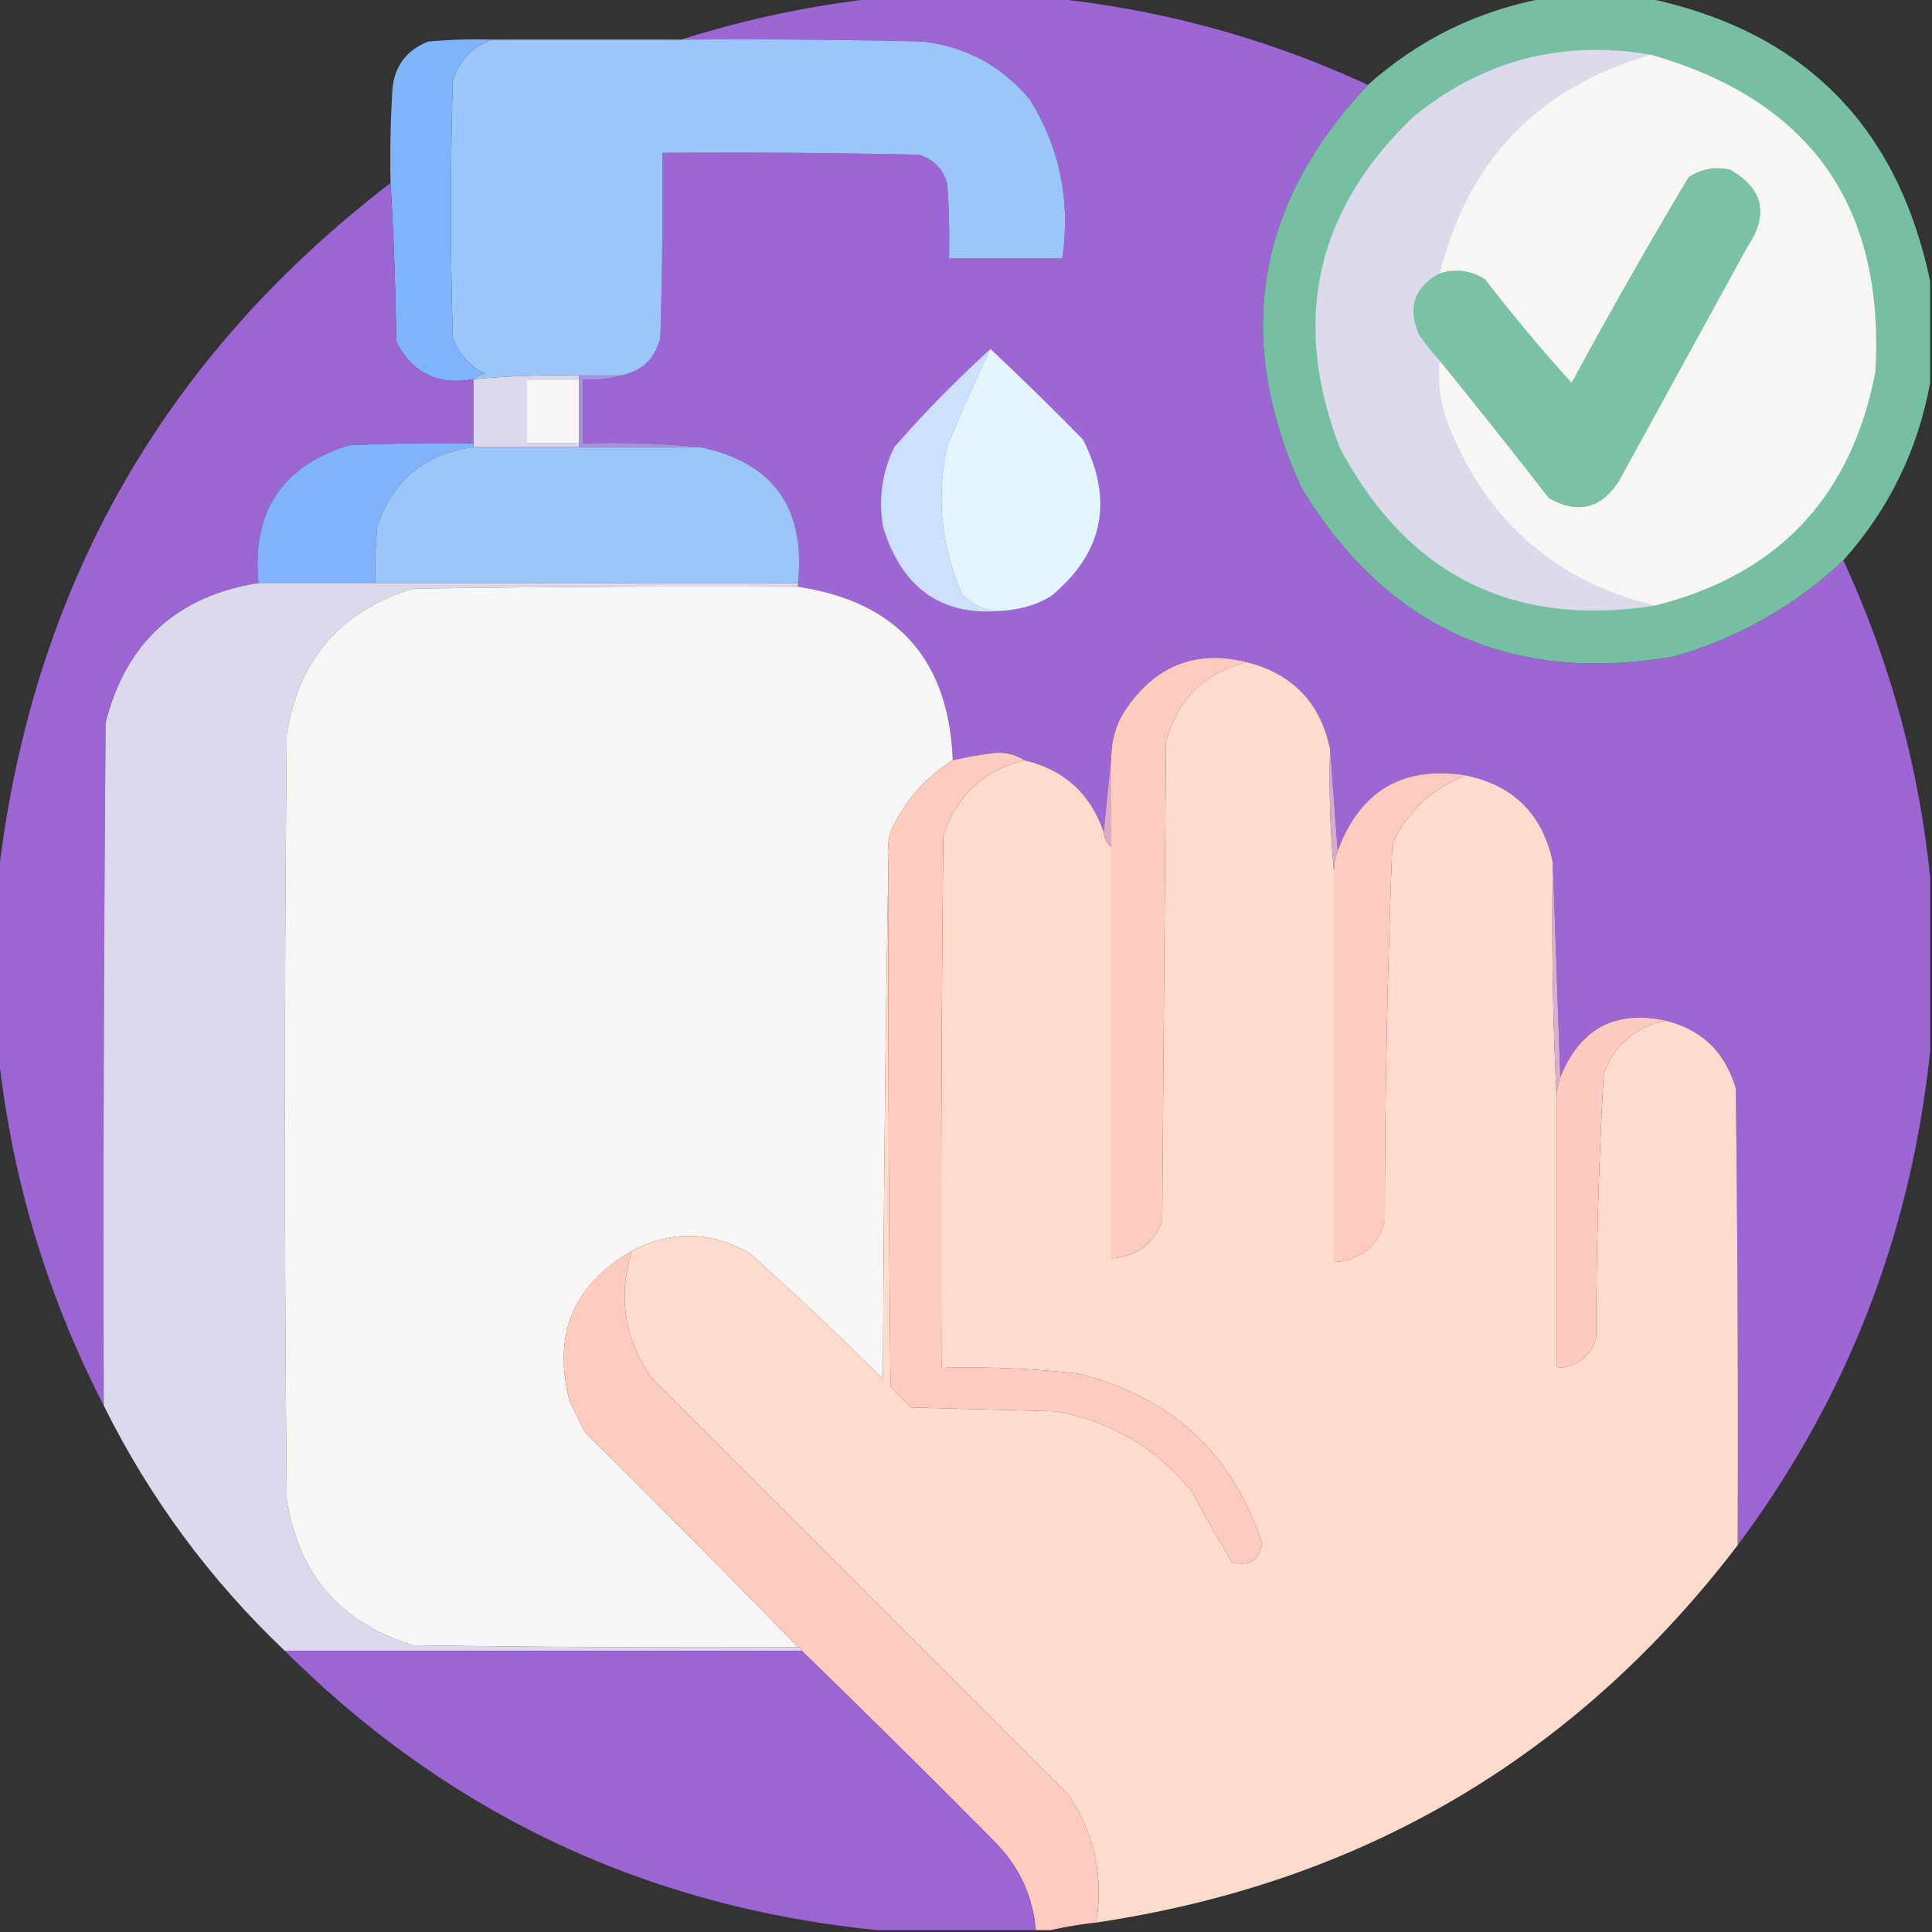
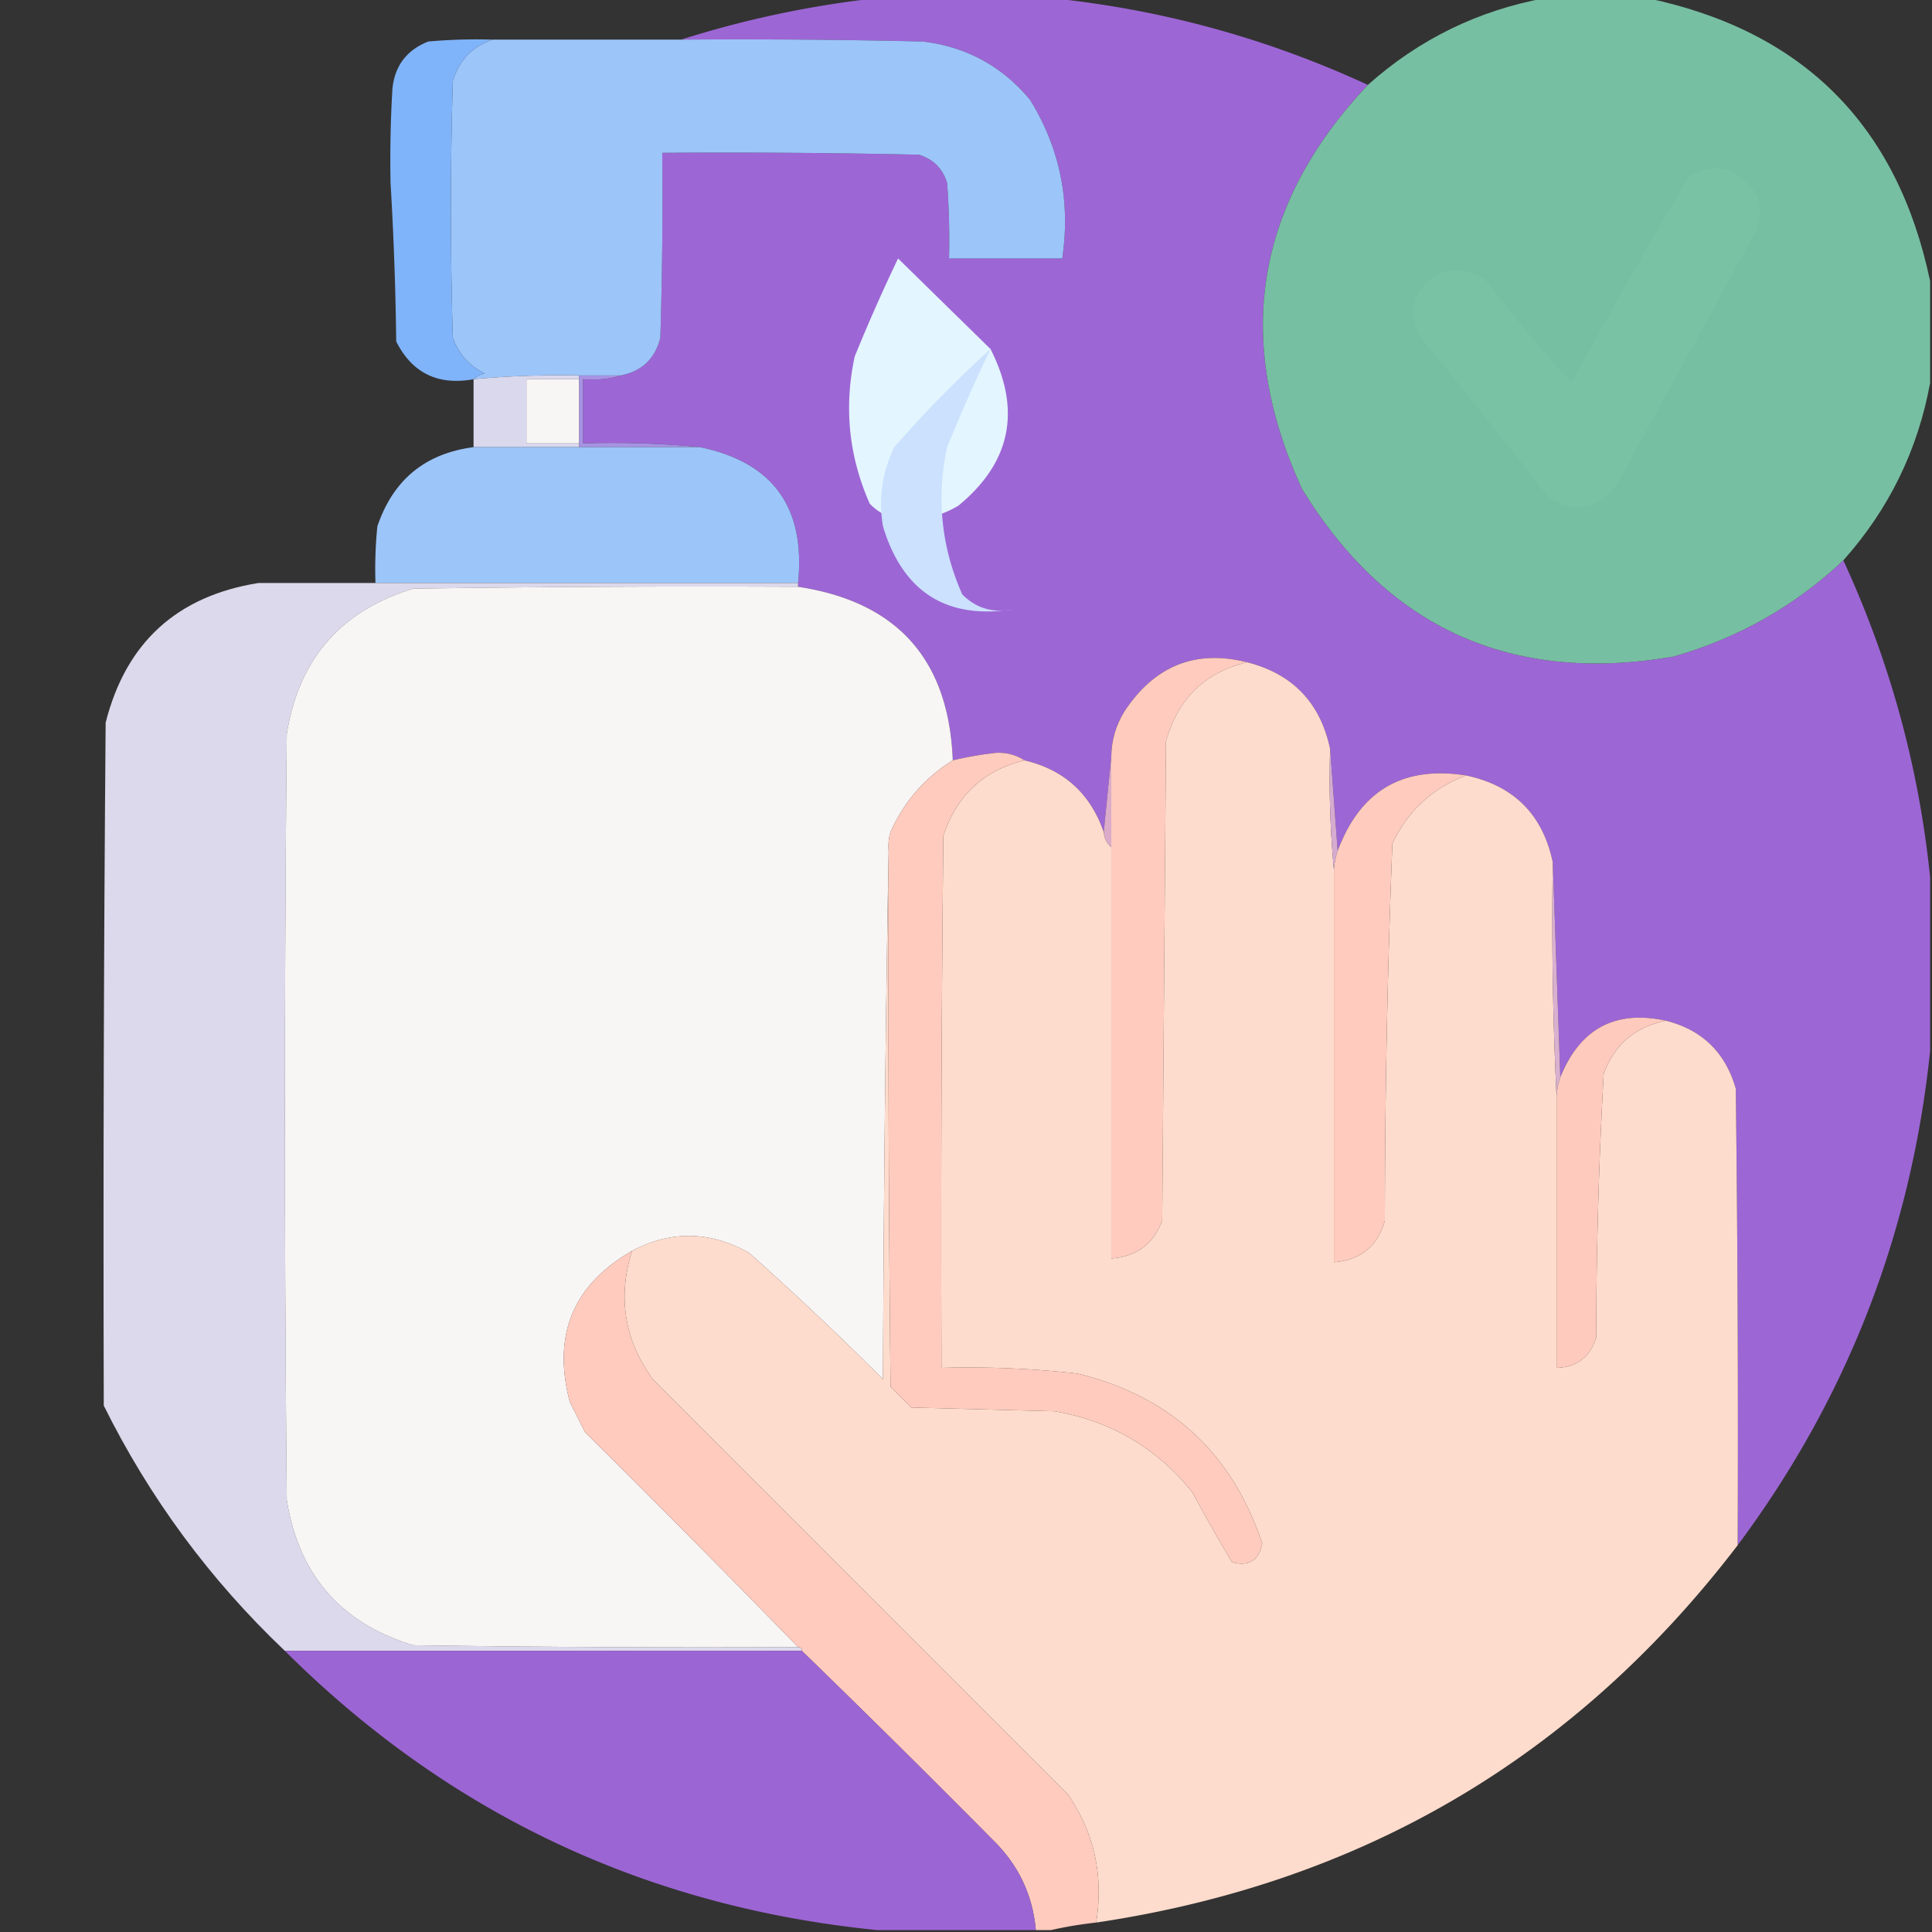
<svg xmlns="http://www.w3.org/2000/svg" width="512" height="512" style="shape-rendering:geometricPrecision;text-rendering:geometricPrecision;image-rendering:optimizeQuality;fill-rule:evenodd;clip-rule:evenodd">
  <rect width="100%" height="100%" fill="#333333" stroke="none" />
  <path style="opacity:.998" fill="#9d66d5" d="M232.5-.5h46c29.269 2.984 57.269 10.651 84 23-29.827 31.63-35.66 67.296-17.5 107 22.673 37.013 55.507 51.847 98.5 44.5 17.169-4.911 32.169-13.411 45-25.5 12.365 26.802 20.032 54.802 23 84v46c-5.03 48.439-22.03 92.106-51 131 .167-40.335 0-80.668-.5-121-2.757-9.592-8.924-15.592-18.5-18-13.446-2.923-22.779 2.077-28 15l-2-57c-2.667-12.667-10.333-20.333-23-23-16.732-2.631-28.065 4.036-34 20l-2-27c-2.576-12.242-9.91-19.909-22-23-13.673-3.432-24.506.901-32.5 13-2.285 3.687-3.452 7.687-3.5 12l-2 20c-3.551-10.22-10.551-16.554-21-19-2.179-1.426-4.679-2.092-7.5-2a94.085 94.085 0 0 0-11.5 2c-1.022-26.685-14.688-42.018-41-46v-1c2.028-20.003-6.639-32.003-26-36-10.153-.994-20.486-1.328-31-1v-17c3.542.313 6.875-.021 10-1 5.609-1.109 9.109-4.442 10.5-10 .5-16.33.667-32.663.5-49 22.669-.167 45.336 0 68 .5 3.833 1.167 6.333 3.667 7.5 7.5.5 6.658.666 13.325.5 20h30c2.249-15.135-.585-29.135-8.5-42-7.414-8.958-16.914-14.124-28.5-15.5-21.331-.5-42.664-.667-64-.5a269.091 269.091 0 0 1 52-11z" />
  <path style="opacity:.99" fill="#78c1a4" d="M409.5-.5h27c41.333 8.667 66.333 33.667 75 75v27c-3.272 17.813-10.938 33.48-23 47-12.831 12.089-27.831 20.589-45 25.5-42.993 7.347-75.827-7.487-98.5-44.5-18.16-39.704-12.327-75.37 17.5-107 13.52-12.062 29.187-19.728 47-23z" />
  <path style="opacity:1" fill="#9cc5fa" d="M130.5 10.5h50c21.336-.167 42.669 0 64 .5 11.586 1.376 21.086 6.542 28.5 15.5 7.915 12.865 10.749 26.865 8.5 42h-30c.166-6.675 0-13.342-.5-20-1.167-3.833-3.667-6.333-7.5-7.5-22.664-.5-45.331-.667-68-.5.167 16.337 0 32.67-.5 49-1.391 5.558-4.891 8.891-10.5 10h-11a251.258 251.258 0 0 0-28 1c.763-.768 1.763-1.268 3-1.5-4.093-2.007-6.927-5.173-8.5-9.5a1155.672 1155.672 0 0 1 0-68c1.684-5.515 5.184-9.182 10.5-11z" />
  <path style="opacity:1" fill="#80b4fa" d="M130.5 10.5c-5.316 1.818-8.816 5.485-10.5 11a1155.672 1155.672 0 0 0 0 68c1.573 4.327 4.407 7.493 8.5 9.5-1.237.232-2.237.732-3 1.5-9.439 1.702-16.272-1.631-20.5-10a873.736 873.736 0 0 0-1.5-42 313 313 0 0 1 .5-25c.623-6.072 3.79-10.239 9.5-12.5 5.657-.5 11.324-.666 17-.5z" />
-   <path style="opacity:1" fill="#dcdaeb" d="M437.5 14.5c-29.855 8.522-48.522 27.855-56 58-6.632 3.611-8.465 8.945-5.5 16a57.112 57.112 0 0 0 5.5 7c-.751 6.776.416 13.443 3.5 20 10.425 23.934 28.259 38.934 53.5 45-37.773 5.863-65.607-8.137-83.5-42-12.824-33.533-6.324-62.7 19.5-87.5 18.42-15.023 39.42-20.523 63-16.5z" />
-   <path style="opacity:1" fill="#f8f5f5" d="M437.5 14.5c42.196 12.046 62.029 40.046 59.5 84-6.348 33.179-25.848 53.846-58.5 62-25.241-6.066-43.075-21.066-53.5-45-3.084-6.557-4.251-13.224-3.5-20a2223.808 2223.808 0 0 1 29 36.5c7.616 4.296 13.783 2.796 18.5-4.5l34-62c5.817-8.637 4.317-15.47-4.5-20.5-3.952-.911-7.619-.245-11 2a1454.862 1454.862 0 0 0-31 54.5 456.562 456.562 0 0 1-23-27.5c-3.843-2.366-7.843-2.866-12-1.5 7.478-30.145 26.145-49.478 56-58z" />
  <path style="opacity:1" fill="#79c2a4" d="M381.5 95.5a57.112 57.112 0 0 1-5.5-7c-2.965-7.055-1.132-12.389 5.5-16 4.157-1.366 8.157-.866 12 1.5a456.562 456.562 0 0 0 23 27.5 1454.862 1454.862 0 0 1 31-54.5c3.381-2.245 7.048-2.911 11-2 8.817 5.03 10.317 11.863 4.5 20.5l-34 62c-4.717 7.296-10.884 8.796-18.5 4.5a2223.808 2223.808 0 0 0-29-36.5z" />
-   <path style="opacity:.993" fill="#9d66d5" d="M103.5 48.5a873.736 873.736 0 0 1 1.5 42c4.228 8.369 11.061 11.702 20.5 10v17c-11.005-.167-22.005 0-33 .5-17.866 5.543-25.866 17.709-24 36.5-21.628 3.462-35.128 15.795-40.5 37-.5 60.332-.667 120.666-.5 181-15.23-29.59-24.564-60.923-28-94v-46c8.756-76.2 43.423-137.533 104-184z" />
-   <path style="opacity:1" fill="#e3f5fe" d="M262.5 92.5a829.64 829.64 0 0 1 24.5 24c8.225 16.221 5.392 30.054-8.5 41.5a25.64 25.64 0 0 1-10 3.5c-5.349 1.039-9.849-.295-13.5-4-5.556-12.544-6.889-25.544-4-39a459.732 459.732 0 0 1 11.5-26z" />
+   <path style="opacity:1" fill="#e3f5fe" d="M262.5 92.5c8.225 16.221 5.392 30.054-8.5 41.5a25.64 25.64 0 0 1-10 3.5c-5.349 1.039-9.849-.295-13.5-4-5.556-12.544-6.889-25.544-4-39a459.732 459.732 0 0 1 11.5-26z" />
  <path style="opacity:1" fill="#cbe1fe" d="M262.5 92.5a459.732 459.732 0 0 0-11.5 26c-2.889 13.456-1.556 26.456 4 39 3.651 3.705 8.151 5.039 13.5 4-17.741 2.702-29.241-4.632-34.5-22-1.232-7.339-.232-14.339 3-21a312.91 312.91 0 0 1 25.5-26z" />
  <path style="opacity:1" fill="#d9d8ed" d="M153.5 99.5v1h-14v17h14v1h-28v-18a251.258 251.258 0 0 1 28-1z" />
  <path style="opacity:1" fill="#f8f5f5" d="M153.5 100.5v17h-14v-17h14z" />
  <path style="opacity:1" fill="#a793e4" d="M153.5 99.5h11c-3.125.979-6.458 1.313-10 1v17c10.514-.328 20.847.006 31 1h-32v-19z" />
-   <path style="opacity:1" fill="#81b3fa" d="M125.5 117.5v1c-12.84 1.669-21.34 8.669-25.5 21-.5 4.989-.666 9.989-.5 15h-31c-1.866-18.791 6.134-30.957 24-36.5 10.995-.5 21.995-.667 33-.5z" />
  <path style="opacity:1" fill="#9cc5fa" d="M125.5 118.5h60c19.361 3.997 28.028 15.997 26 36h-112c-.166-5.011 0-10.011.5-15 4.16-12.331 12.66-19.331 25.5-21z" />
  <path style="opacity:1" fill="#dcd9ec" d="M68.5 154.5h143v1c-34.002-.167-68.002 0-102 .5-19.177 5.849-30.344 18.682-33.5 38.5-.667 67.667-.667 135.333 0 203 3.164 19.845 14.33 32.678 33.5 38.5 33.998.5 67.998.667 102 .5.667 0 1 .333 1 1h-137c-19.85-18.847-35.85-40.514-48-65-.167-60.334 0-120.668.5-181 5.372-21.205 18.872-33.538 40.5-37z" />
  <path style="opacity:1" fill="#f8f5f5" d="M211.5 155.5c26.312 3.982 39.978 19.315 41 46-7.413 4.586-12.913 10.919-16.5 19a12.93 12.93 0 0 0-.5 5 9758.688 9758.688 0 0 0-1.5 140 842.734 842.734 0 0 0-35.5-33.5c-10.372-5.789-20.705-5.955-31-.5-15.657 8.997-21.157 22.33-16.5 40l4 8a4548.329 4548.329 0 0 1 56.5 57c-34.002.167-68.002 0-102-.5-19.17-5.822-30.336-18.655-33.5-38.5-.667-67.667-.667-135.333 0-203 3.156-19.818 14.323-32.651 33.5-38.5 33.998-.5 67.998-.667 102-.5z" />
  <path style="opacity:1" fill="#fecbbe" d="M330.5 175.5c-11.237 2.736-18.404 9.736-21.5 21l-1 127c-2.381 6.216-6.881 9.549-13.5 10v-133c.048-4.313 1.215-8.313 3.5-12 7.994-12.099 18.827-16.432 32.5-13z" />
  <path style="opacity:.999" fill="#fedccd" d="M330.5 175.5c12.09 3.091 19.424 10.758 22 23-.328 10.846.006 21.513 1 32v104c7.046-.546 11.546-4.213 13.5-11a2608.21 2608.21 0 0 1 2-100c4.136-8.639 10.636-14.639 19.5-18 12.667 2.667 20.333 10.333 23 23a961.42 961.42 0 0 0 1 62v72c5.365-.196 8.865-2.862 10.5-8 .041-23.383.707-46.717 2-70 2.926-7.763 8.426-12.43 16.5-14 9.576 2.408 15.743 8.408 18.5 18 .5 40.332.667 80.665.5 121-42.932 56.182-99.598 89.515-170 100 1.997-12.455-.503-23.788-7.5-34l-110-110c-7.534-10.384-9.367-21.717-5.5-34 10.295-5.455 20.628-5.289 31 .5a842.734 842.734 0 0 1 35.5 33.5c.167-46.835.667-93.502 1.5-140-.167 47.335 0 94.668.5 142l5.5 5.5 38 1c14.893 2.564 27.06 9.731 36.5 21.5a488.824 488.824 0 0 0 10.5 18.5c4.463 1.203 7.13-.464 8-5-8.018-24.017-24.352-39.017-49-45a258.191 258.191 0 0 0-36-1.5c-.167-47.001 0-94.001.5-141 3.534-10.704 10.7-17.371 21.5-20 10.449 2.446 17.449 8.78 21 19 .16 1.653.826 2.986 2 4v109c6.619-.451 11.119-3.784 13.5-10l1-127c3.096-11.264 10.263-18.264 21.5-21z" />
  <path style="opacity:1" fill="#fecbbe" d="M271.5 201.5c-10.8 2.629-17.966 9.296-21.5 20a9935.74 9935.74 0 0 0-.5 141 258.191 258.191 0 0 1 36 1.5c24.648 5.983 40.982 20.983 49 45-.87 4.536-3.537 6.203-8 5a488.824 488.824 0 0 1-10.5-18.5c-9.44-11.769-21.607-18.936-36.5-21.5l-38-1-5.5-5.5c-.5-47.332-.667-94.665-.5-142a12.93 12.93 0 0 1 .5-5c3.587-8.081 9.087-14.414 16.5-19a94.085 94.085 0 0 1 11.5-2c2.821-.092 5.321.574 7.5 2z" />
  <path style="opacity:1" fill="#d6abd0" d="m352.5 198.5 2 27a20.69 20.69 0 0 0-1 5c-.994-10.487-1.328-21.154-1-32z" />
  <path style="opacity:1" fill="#dcabca" d="M294.5 200.5v24c-1.174-1.014-1.84-2.347-2-4l2-20z" />
  <path style="opacity:1" fill="#fecbbe" d="M388.5 205.5c-8.864 3.361-15.364 9.361-19.5 18a2608.21 2608.21 0 0 0-2 100c-1.954 6.787-6.454 10.454-13.5 11v-104a20.69 20.69 0 0 1 1-5c5.935-15.964 17.268-22.631 34-20z" />
  <path style="opacity:1" fill="#dab0d0" d="m411.5 228.5 2 57a20.69 20.69 0 0 0-1 5 961.42 961.42 0 0 1-1-62z" />
  <path style="opacity:1" fill="#fecabe" d="M441.5 270.5c-8.074 1.57-13.574 6.237-16.5 14a1303.438 1303.438 0 0 0-2 70c-1.635 5.138-5.135 7.804-10.5 8v-72a20.69 20.69 0 0 1 1-5c5.221-12.923 14.554-17.923 28-15z" />
  <path style="opacity:1" fill="#fecbbe" d="M167.5 331.5c-3.867 12.283-2.034 23.616 5.5 34l110 110c6.997 10.212 9.497 21.545 7.5 34a104.987 104.987 0 0 0-12 2h-4c-.796-8.923-4.296-16.59-10.5-23a3703.537 3703.537 0 0 0-51.5-51c0-.667-.333-1-1-1a4548.329 4548.329 0 0 0-56.5-57l-4-8c-4.657-17.67.843-31.003 16.5-40z" />
  <path style="opacity:.994" fill="#9d66d5" d="M75.5 437.5h137a3703.537 3703.537 0 0 1 51.5 51c6.204 6.41 9.704 14.077 10.5 23h-42c-61.257-6.133-113.59-30.799-157-74z" />
</svg>